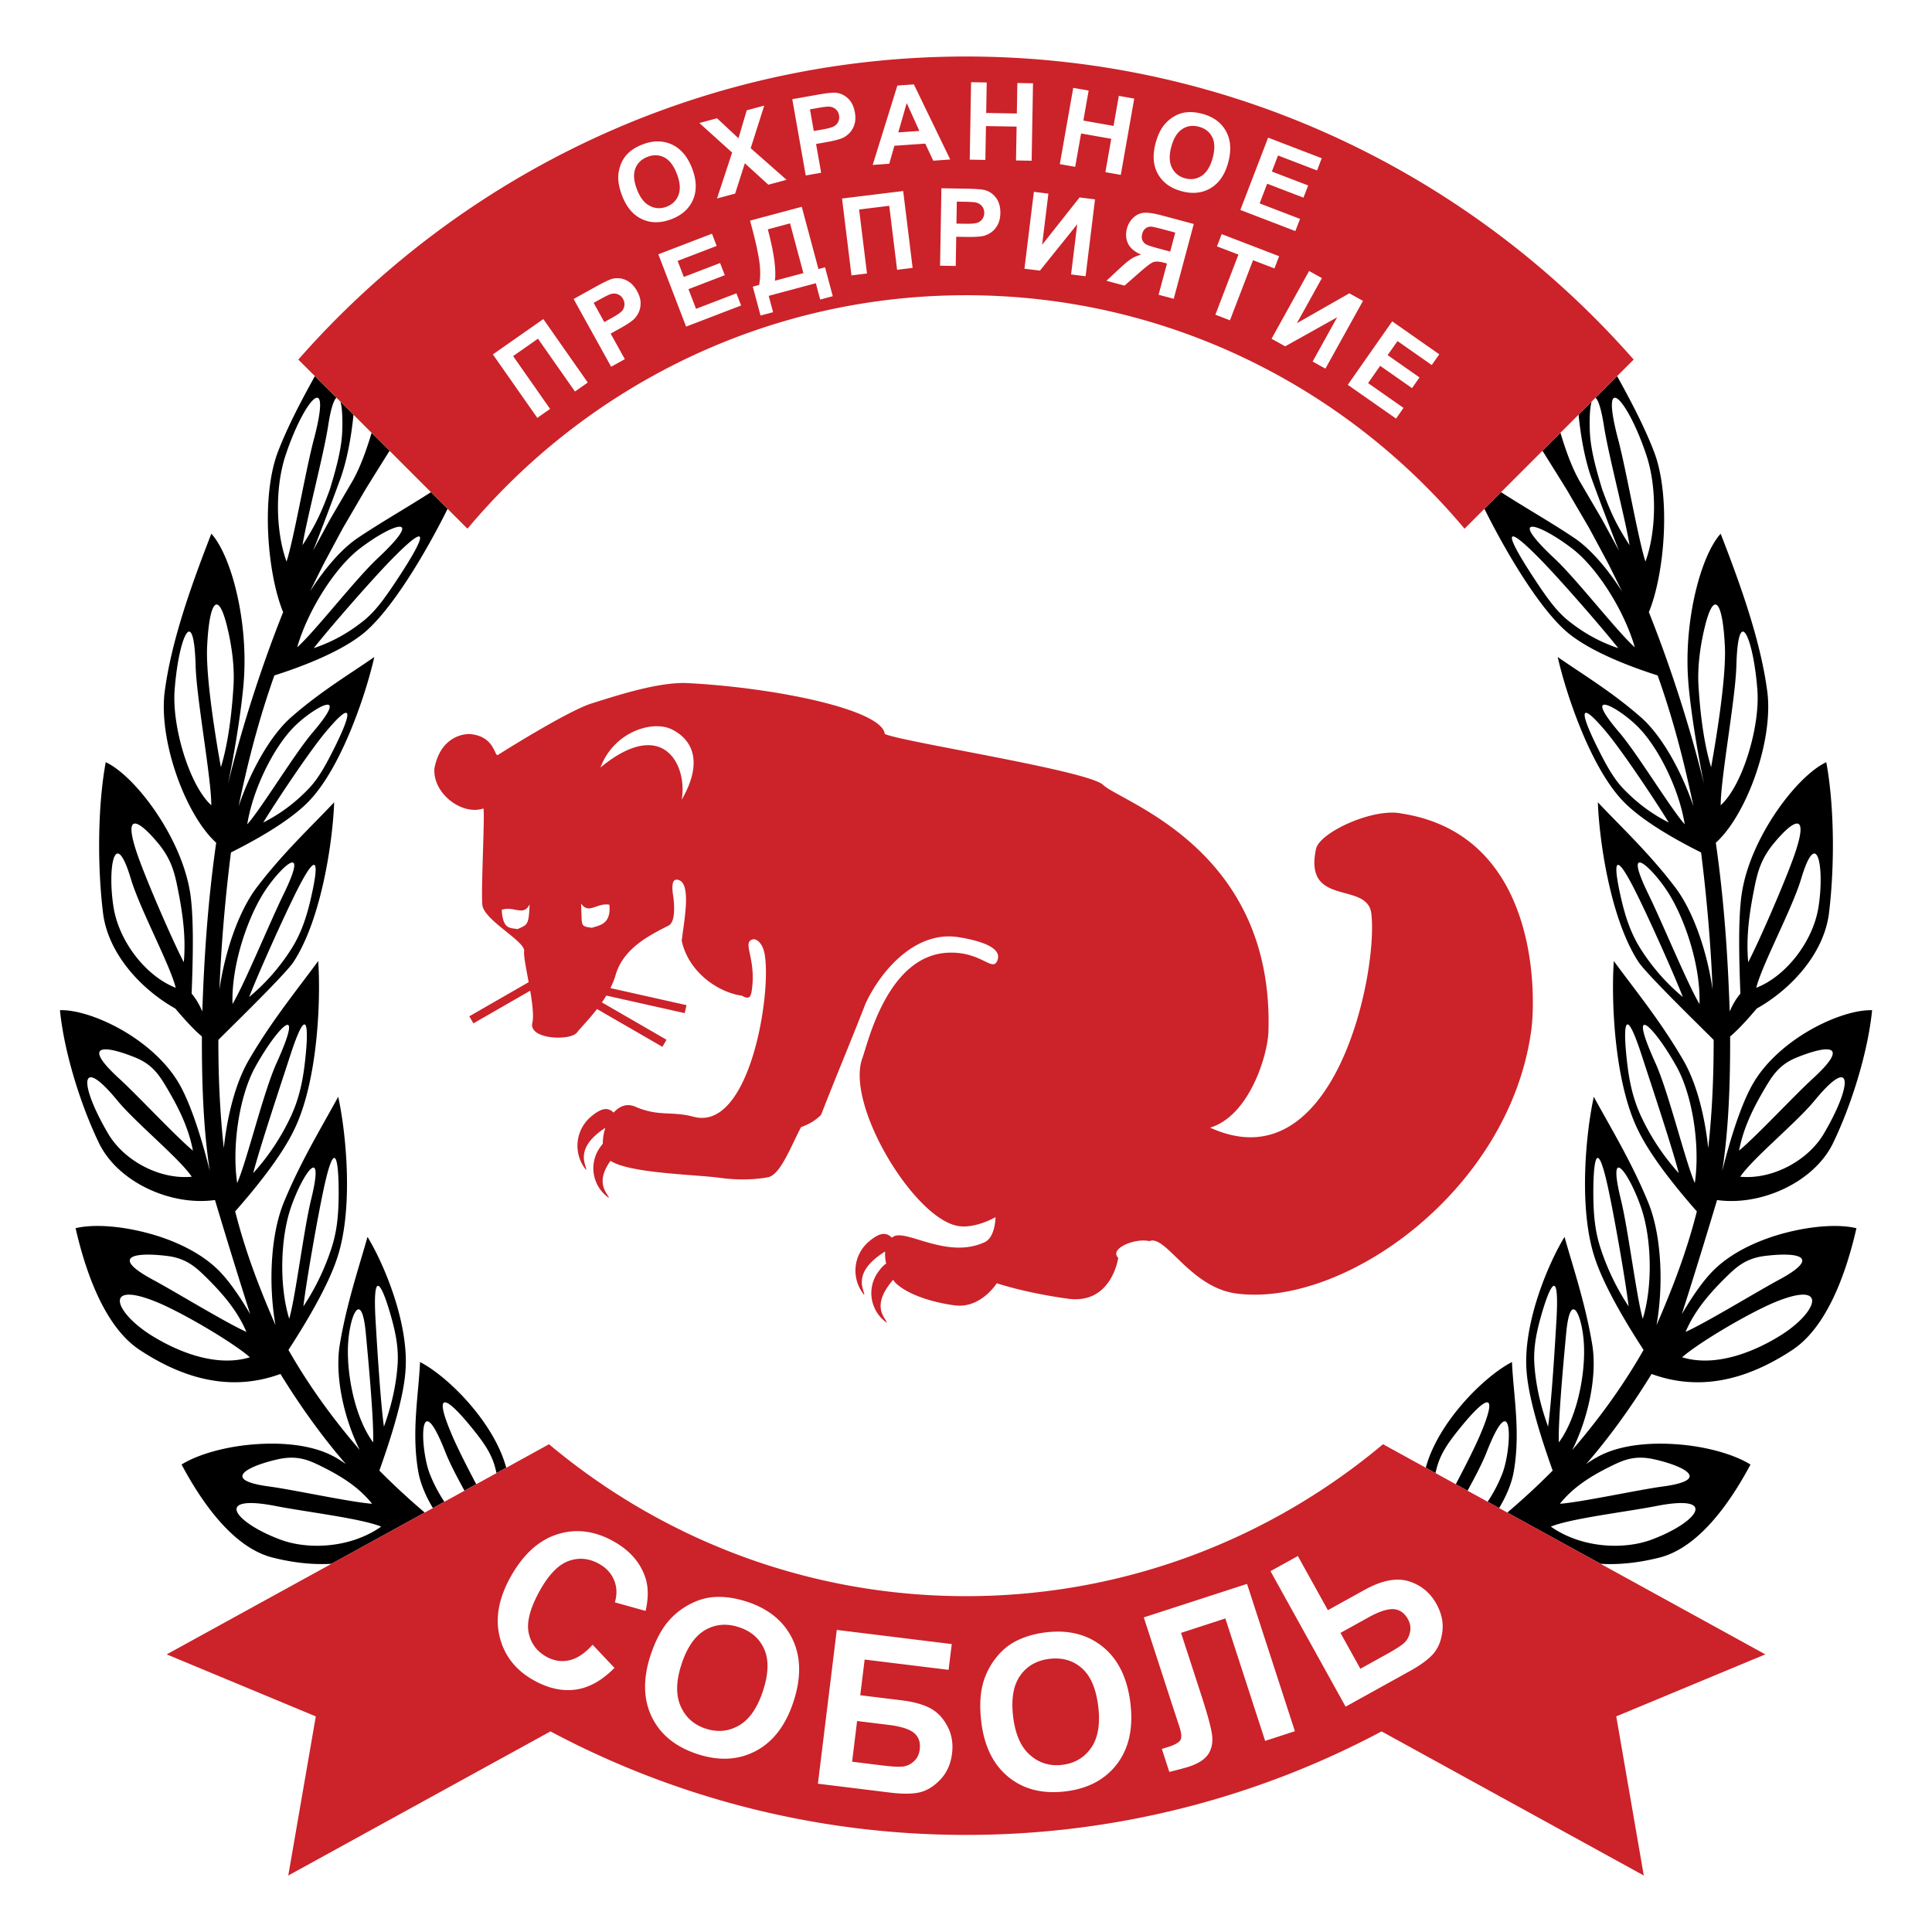
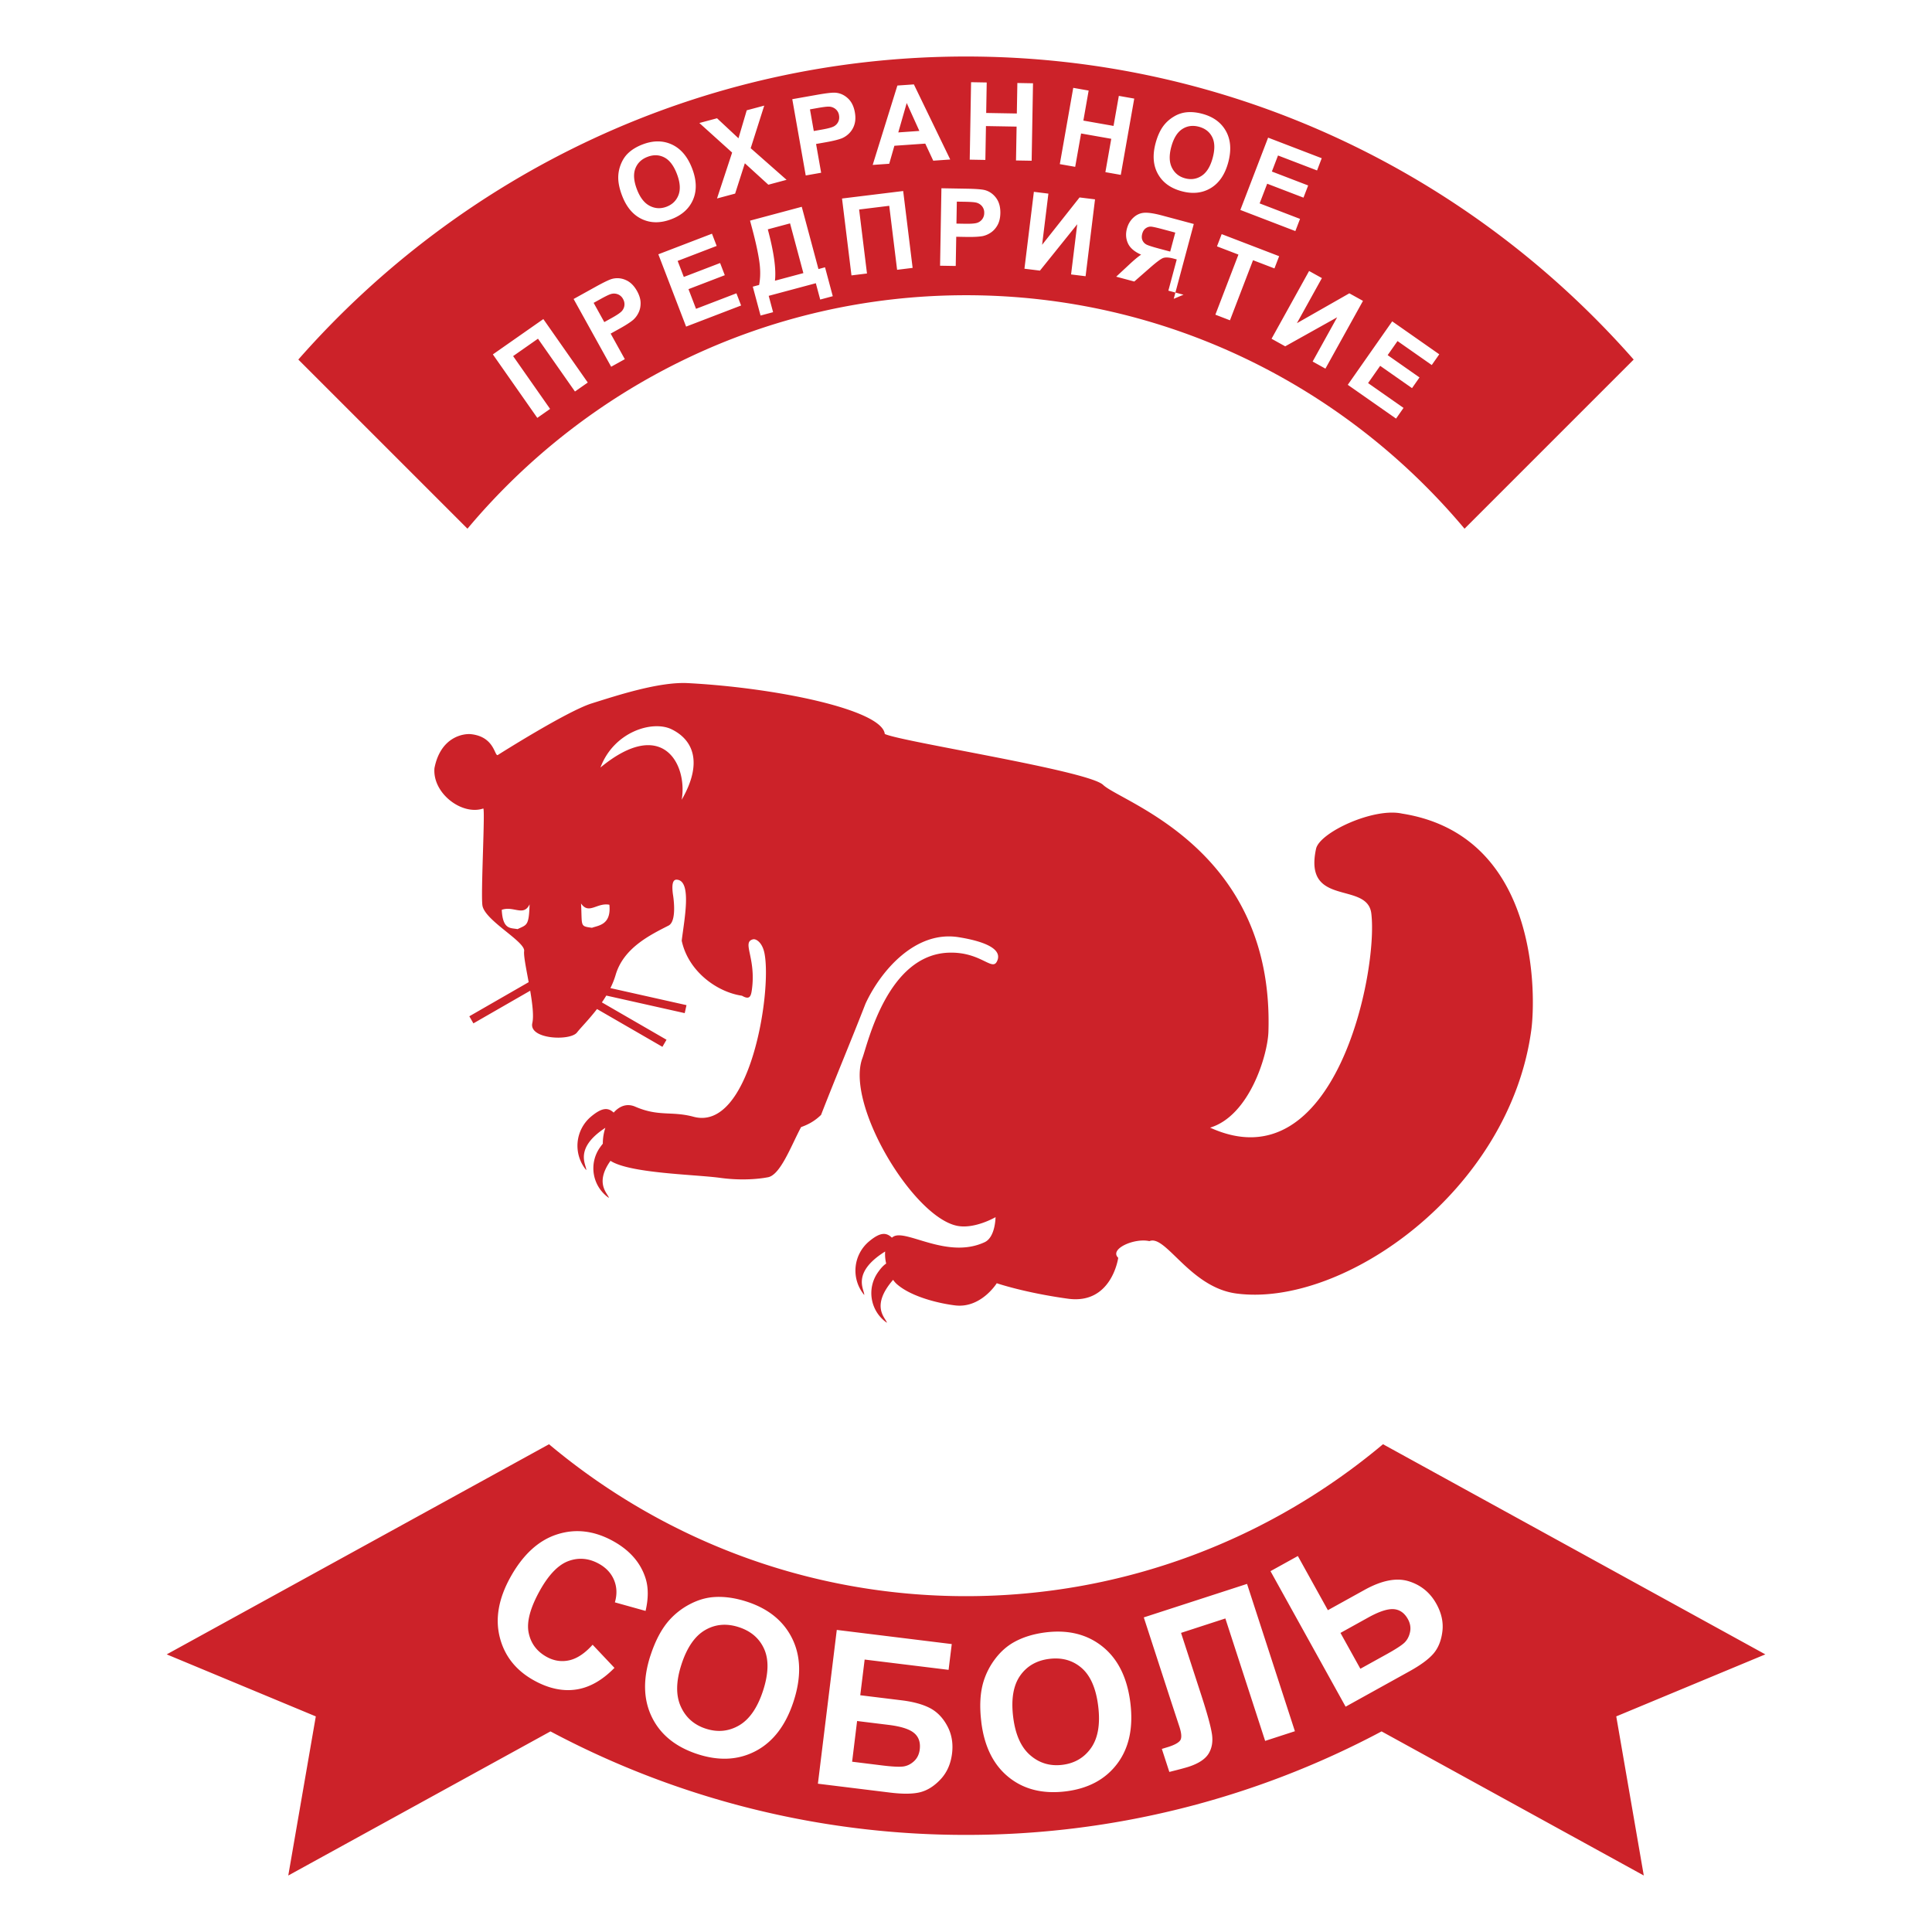
<svg xmlns="http://www.w3.org/2000/svg" width="2500" height="2500" viewBox="0 0 192.756 192.756">
  <g fill-rule="evenodd" clip-rule="evenodd">
    <path fill="#fff" d="M0 0h192.756v192.756H0V0z" />
-     <path d="M49.54 146.969l.968-.531c-1.219-4.527-5.796-9.1-8.601-10.549-.149 3.369-.879 7.035-.16 11.023.217 1.148.729 2.361 1.445 3.547l1.143-.629a14.856 14.856 0 0 1-1.469-2.816c-.974-2.545-1.135-9.037 1.577-2.119.426 1.088 1.143 2.453 1.9 3.832l1.173-.645c-.957-1.807-1.896-3.678-2.38-4.807-1.899-4.412-.856-4.254 1.913-.854 1.231 1.514 1.966 2.576 2.349 3.975.049.192.097.383.142.573zM33.577 39.685l-2.16-2.16c-1.369 2.471-2.779 5.144-3.738 7.685-1.635 4.474-.99 12.069.57 15.866-2.179 5.431-4.219 11.833-5.502 17.146.991-4.813 1.496-8.934 1.582-10.391.426-5.887-1.236-12.363-3.244-14.586-2.019 5.196-4.032 10.818-4.671 15.91-.554 4.901 2.125 12.187 5.156 14.925-.815 5.681-1.199 11.229-1.385 16.837-.261-.619-.612-1.252-1.065-1.781.117-3.179.277-7.992-.229-10.509-1.034-5.431-5.497-11.259-8.341-12.584-.793 4.283-.857 10.273-.266 15.086.522 4.062 3.824 7.594 7.206 9.493.853 1.016 1.907 2.178 2.653 2.783-.01 4.473.127 9.139.788 13.422-.729-2.943-1.859-6.668-3.1-8.771-1.257-2.148-3.415-4.004-5.656-5.285-2.237-1.277-4.581-2.029-6.194-1.986.399 4.062 1.997 9.332 3.909 13.291 1.923 3.914 7.212 6.27 11.559 5.65a655.853 655.853 0 0 0 3.516 11.393c-.996-1.707-2.104-3.326-3.153-4.371-1.758-1.766-4.448-3.033-7.138-3.738-2.689-.707-5.385-.898-7.132-.471.996 4.355 2.892 9.846 6.413 12.156 2.392 1.574 4.751 2.592 7.084 3.002 2.338.414 4.645.221 6.941-.617 1.986 3.223 4.154 6.254 6.529 8.992-.5-.354-.996-.662-1.454-.883-2.125-1.061-5.049-1.311-7.851-1.074-2.802.234-5.481 1-7.089 2.002 2.002 3.752 5.14 8.301 9.103 9.287 2.049.516 4 .725 5.854.617l9.305-5.113a70.912 70.912 0 0 1-4.527-4.188c.847-2.385 2.338-6.756 2.588-9.744.458-4.871-2.199-11.01-3.771-13.57-.857 3.047-2.115 6.742-2.786 10.863-.469 3.119.431 7.227 2.008 10.391-2.611-3.033-5.013-6.301-7.111-9.979 1.428-2.193 3.877-6.152 4.862-9.17 1.678-5.033.853-12.703.102-16.088-1.593 2.943-3.733 6.418-5.438 10.568-1.311 3.223-1.534 8.154-.82 12.217-1.609-3.725-2.972-7.227-4.021-11.348 1.79-2.031 4.548-5.357 5.875-8.125 2.402-4.887 2.674-13.113 2.408-16.853-2.008 2.753-4.635 5.931-6.946 9.921-1.278 2.207-2.125 5.459-2.471 8.742-.394-3.576-.543-7.094-.543-10.789-.005-.043 6.637-6.461 7.5-7.786 2.838-4.342 3.931-12.26 4.053-15.925-2.21 2.355-5.086 5.019-7.734 8.507-1.795 2.385-3.158 6.358-3.712 10.17.181-4.519.575-9.111 1.15-13.673 1.939-.971 5.689-2.958 7.756-5.092 3.292-3.4 5.747-10.833 6.546-14.409-2.375 1.664-5.385 3.444-8.356 6.064-2.03 1.811-3.979 5.284-5.183 8.831.932-4.474 2.019-8.684 3.568-13.055 2.04-.648 6.349-2.149 8.863-4.18 2.791-2.257 6.226-8.019 8.422-12.446l-1.658-1.659c-2.423 1.558-5.168 3.117-7.393 4.627-1.571 1.089-3.223 3.002-4.671 5.269.442-.897.89-1.81 1.348-2.723.645-1.207 1.29-2.414 1.944-3.621.724-1.236 1.454-2.487 2.184-3.738.788-1.28 1.592-2.561 2.391-3.841a.766.766 0 0 1 .082-.087l-1.807-1.807c-.507 1.648-1.045 3.243-1.865 4.735-.751 1.281-1.491 2.546-2.231 3.812a362.663 362.663 0 0 0-1.742 3.209c.99-2.502 1.971-5.123 2.604-6.859.733-1.924 1.183-4.305 1.425-6.706l-1.304-1.304c.155.529.233 1.548.178 2.977-.077 1.972-.767 4.224-1.23 5.77-.868 2.384-1.465 3.621-2.732 5.578.399-2.546 2.109-9.01 2.552-11.877.266-1.758.579-2.659.843-2.832zm-6.702 108.626c2.413.322 7.995 1.545 10.248 1.721-1.332-1.678-3.111-2.768-5.002-3.709-1.304-.646-2.444-1.172-4.436-.721-2.875.652-5.779 2.044-.81 2.709zm11.153 4.001c-1.922-.809-7.702-1.5-10.466-2.045-6.322-1.25-4.245 1.602.41 3.34 2.755 1.03 6.972.87 10.056-1.295zm-.559-20.605c.149 2.578.506 8.346.836 10.627.666-1.84 1.161-3.768 1.343-5.916.133-1.486-.039-2.91-.548-4.77-.972-3.541-1.945-5.355-1.631.059zm-.24 12.203c.085-2.15-.472-8.123-.735-10.922-.428-4.547-1.682-1.635-1.779 1.398-.094 3.003.746 7.124 2.514 9.524zm-21.955-16.221c2.193 1.18 7.212 4.254 9.31 5.195-.895-2.104-2.333-3.768-3.909-5.342-1.092-1.074-2.034-1.996-4.016-2.238-3.456-.419-5.598.122-1.385 2.385zm9.657 7.727c-1.646-1.457-6.83-4.529-9.46-5.576-5.205-2.074-4.018 1.107-.378 3.385 2.523 1.578 6.424 3.236 9.838 2.191zm7.35-16.734c-.602 2.809-1.715 9.127-2.013 11.658a23.765 23.765 0 0 0 2.785-5.756c.512-1.531.721-3.121.735-5.312.023-3.167-.292-6.258-1.507-.59zm-3.424 12.892c.639-2.236 1.446-8.895 2.188-11.92 1.373-5.6-.775-2.758-2.008.779-1.079 3.1-1.187 7.905-.18 11.141zm-16.959-23.959c1.798 1.643 5.656 5.783 7.35 7.182-.437-2.297-1.428-4.268-2.557-6.182-.772-1.311-1.46-2.398-3.158-3.092-3.245-1.322-5.408-1.357-1.635 2.092zm7.233 9.787c-1.215-1.811-5.625-5.412-7.415-7.596-3.797-4.631-3.875-1.719-.926 3.297 1.584 2.696 5.139 4.608 8.341 4.299zm13.39-44.404c-1.693 2.017-5.007 7.021-6.259 9.066 1.519-.766 2.999-1.796 4.458-3.297 1.007-1.03 1.754-2.357 2.701-4.268 1.829-3.696 1.705-4.606-.9-1.501zm-7.852 9.242c1.406-1.56 4.701-7.024 6.521-9.154 3.922-4.595.124-2.544-1.833-.589-2.065 2.063-4.128 6.24-4.688 9.743zm3.921-26.212c.756-2.37 1.902-9.095 2.722-12.187 1.892-7.137-.943-4.069-2.818 1.575-1.102 3.319-.953 7.772.096 10.612zm10.402-.133c-1.973 2.021-6.115 6.77-7.691 8.772 1.667-.559 3.318-1.398 5.017-2.767 1.177-.956 2.117-2.274 3.372-4.18 2.99-4.54 3.162-5.779-.698-1.825zm-9.342 8.684c1.662-1.442 5.822-6.808 7.984-8.831 4.948-4.628 1.572-3.569-1.779-.985-2.412 1.86-5.124 6.078-6.205 9.816zm-8.985-.059c-.148 3.119.916 9.508 1.374 12.024.751-2.458 1.098-5.504 1.257-8.109.112-1.796-.135-3.868-.639-5.932-.87-3.557-1.768-2.709-1.992 2.017zm.415 15.822c.026-2.561-1.472-10.641-1.561-13.894-.177-6.504-1.73-2.667-2.099 2.443-.26 3.618 1.466 9.449 3.66 11.451zm-7.265 5.21c.94 2.625 3.403 8.3 4.522 10.45.229-2.487-.112-4.901-.597-7.315-.32-1.663-.682-2.998-1.933-4.519-2.056-2.496-3.667-3.291-1.992 1.384zm3.718 12.997c-.586-2.341-3.57-7.839-4.479-10.877-1.62-5.41-2.356-.983-1.715 2.899.566 3.432 3.28 6.859 6.194 7.978zm12.16-9.833c-1.309 2.573-3.91 8.374-4.836 10.758a20.505 20.505 0 0 0 4.096-4.621c.869-1.325 1.498-2.817 2.008-4.989.932-3.965.709-5.035-1.268-1.148zM23.2 100.168c1.177-1.959 3.729-8.161 5.087-10.937 2.787-5.702-.561-2.492-2.093.03-1.69 2.777-3.127 7.344-2.994 10.907zm5.763 5.121c-.927 2.85-3.036 9.168-3.702 11.76a22.86 22.86 0 0 0 3.627-5.387c.735-1.502 1.225-3.121 1.502-5.416.48-3.961.282-6.217-1.427-.957zm-5.299 12.746c.964-2.193 2.614-9.074 3.931-11.98 2.923-6.453.074-3.58-2.12.383-1.62 2.923-2.35 7.976-1.811 11.597zM149.76 49.106l-1.658 1.659c2.195 4.427 5.631 10.188 8.42 12.445 2.516 2.031 6.824 3.532 8.863 4.18 1.551 4.371 2.637 8.581 3.57 13.055-1.205-3.547-3.154-7.021-5.184-8.831-2.971-2.62-5.98-4.4-8.357-6.064.801 3.577 3.256 11.009 6.547 14.409 2.066 2.134 5.816 4.122 7.756 5.092.574 4.562.969 9.155 1.15 13.673-.555-3.812-1.918-7.786-3.713-10.17-2.648-3.488-5.523-6.152-7.734-8.507.123 3.665 1.215 11.583 4.053 15.925.863 1.325 7.506 7.743 7.5 7.786 0 3.695-.148 7.213-.543 10.789-.346-3.283-1.193-6.535-2.471-8.742-2.312-3.99-4.938-7.168-6.947-9.921-.266 3.739.006 11.966 2.408 16.853 1.326 2.768 4.086 6.094 5.875 8.125-1.049 4.121-2.412 7.623-4.021 11.348.715-4.062.49-8.994-.82-12.217-1.703-4.15-3.846-7.625-5.438-10.568-.752 3.385-1.576 11.055.102 16.088.984 3.018 3.434 6.977 4.861 9.17-2.098 3.678-4.5 6.945-7.109 9.979 1.576-3.164 2.477-7.271 2.008-10.391-.672-4.121-1.928-7.816-2.785-10.863-1.572 2.561-4.23 8.699-3.771 13.57.25 2.988 1.742 7.359 2.588 9.744a71.38 71.38 0 0 1-4.523 4.186l9.309 5.115c1.852.105 3.799-.102 5.846-.617 3.963-.986 7.102-5.535 9.104-9.287-1.607-1.002-4.287-1.768-7.09-2.002-2.801-.236-5.725.014-7.85 1.074a10.56 10.56 0 0 0-1.455.883c2.375-2.738 4.543-5.77 6.529-8.992 2.297.838 4.604 1.031 6.941.617 2.334-.41 4.693-1.428 7.084-3.002 3.521-2.311 5.418-7.801 6.412-12.156-1.746-.428-4.441-.236-7.131.471-2.689.705-5.379 1.973-7.137 3.738-1.051 1.045-2.158 2.664-3.154 4.371a664.643 664.643 0 0 0 3.516-11.393c4.346.619 9.635-1.736 11.559-5.65 1.912-3.959 3.51-9.229 3.91-13.291-1.615-.043-3.959.709-6.195 1.986-2.242 1.281-4.4 3.137-5.656 5.285-1.242 2.104-2.371 5.828-3.1 8.771.66-4.283.799-8.949.787-13.422.746-.605 1.801-1.768 2.652-2.783 3.383-1.898 6.686-5.431 7.207-9.493.592-4.813.527-10.804-.266-15.086-2.846 1.325-7.309 7.153-8.342 12.584-.506 2.517-.346 7.33-.229 10.509-.453.529-.805 1.162-1.066 1.781-.186-5.608-.568-11.157-1.385-16.837 3.031-2.738 5.711-10.023 5.156-14.925-.639-5.092-2.652-10.714-4.672-15.91-2.008 2.223-3.668 8.699-3.242 14.586.084 1.457.59 5.578 1.582 10.391-1.285-5.313-3.324-11.715-5.504-17.146 1.561-3.797 2.205-11.392.57-15.866-.957-2.541-2.369-5.212-3.736-7.683l-2.16 2.159c.264.176.576 1.077.848 2.83.443 2.867 2.152 9.332 2.551 11.877-1.268-1.957-1.863-3.193-2.732-5.578-.463-1.546-1.152-3.798-1.23-5.77-.055-1.425.023-2.443.178-2.973l-1.303 1.303c.242 2.399.691 4.78 1.424 6.703a295.592 295.592 0 0 0 2.605 6.859c-.57-1.061-1.15-2.135-1.742-3.209-.74-1.266-1.48-2.531-2.232-3.812-.818-1.491-1.357-3.085-1.863-4.733l-1.807 1.806a.537.537 0 0 1 .08.086c.799 1.281 1.604 2.561 2.391 3.841.73 1.251 1.461 2.502 2.186 3.738a675.037 675.037 0 0 1 1.943 3.621c.459.913.906 1.825 1.348 2.723-1.449-2.267-3.1-4.18-4.672-5.269-2.226-1.509-4.97-3.068-7.394-4.625zm-1.336 100.722l1.143.629c.715-1.186 1.227-2.396 1.443-3.545.719-3.988-.01-7.654-.16-11.023-2.805 1.449-7.381 6.018-8.6 10.547l.967.531c.045-.189.094-.379.145-.57.383-1.398 1.117-2.461 2.348-3.975 2.77-3.4 3.812-3.559 1.914.854-.486 1.129-1.424 2.998-2.381 4.805l1.174.645c.756-1.379 1.473-2.742 1.898-3.83 2.713-6.918 2.551-.426 1.576 2.119a14.679 14.679 0 0 1-1.467 2.813zm17.457-1.517c-2.412.322-7.994 1.545-10.248 1.721 1.332-1.678 3.111-2.768 5.002-3.709 1.305-.646 2.443-1.172 4.436-.721 2.876.652 5.779 2.044.81 2.709zm-11.152 4.001c1.922-.809 7.701-1.5 10.465-2.045 6.322-1.25 4.246 1.602-.41 3.34-2.755 1.03-6.972.87-10.055-1.295zm.558-20.605c-.148 2.578-.506 8.346-.836 10.627-.666-1.84-1.162-3.768-1.344-5.916-.133-1.486.041-2.91.549-4.77.973-3.541 1.946-5.355 1.631.059zm.24 12.203c-.086-2.15.471-8.123.734-10.922.428-4.547 1.682-1.635 1.779 1.398.095 3.003-.745 7.124-2.513 9.524zm21.955-16.221c-2.193 1.18-7.213 4.254-9.311 5.195.895-2.104 2.332-3.768 3.908-5.342 1.094-1.074 2.035-1.996 4.018-2.238 3.456-.419 5.598.122 1.385 2.385zm-9.658 7.727c1.646-1.457 6.83-4.529 9.461-5.576 5.205-2.074 4.018 1.107.377 3.385-2.521 1.578-6.422 3.236-9.838 2.191zm-7.349-16.734c.602 2.809 1.715 9.127 2.014 11.658a23.729 23.729 0 0 1-2.785-5.756c-.512-1.531-.721-3.121-.736-5.312-.023-3.167.294-6.258 1.507-.59zm3.423 12.892c-.639-2.236-1.445-8.895-2.188-11.92-1.373-5.6.775-2.758 2.008.779 1.079 3.1 1.188 7.905.18 11.141zm16.961-23.959c-1.799 1.643-5.656 5.783-7.352 7.182.438-2.297 1.428-4.268 2.557-6.182.773-1.311 1.461-2.398 3.158-3.092 3.247-1.322 5.409-1.357 1.637 2.092zm-7.234 9.787c1.215-1.811 5.625-5.412 7.416-7.596 3.797-4.631 3.873-1.719.926 3.297-1.584 2.696-5.141 4.608-8.342 4.299zm-13.391-44.404c1.693 2.017 5.008 7.021 6.26 9.066-1.518-.766-3-1.796-4.459-3.297-1.006-1.03-1.754-2.357-2.699-4.268-1.83-3.696-1.707-4.606.898-1.501zm7.852 9.242c-1.406-1.56-4.701-7.024-6.52-9.154-3.922-4.595-.125-2.544 1.832-.589 2.065 2.063 4.129 6.24 4.688 9.743zm-3.92-26.212c-.756-2.37-1.902-9.095-2.723-12.187-1.891-7.137.943-4.069 2.818 1.575 1.104 3.319.954 7.772-.095 10.612zm-10.402-.133c1.973 2.021 6.115 6.77 7.691 8.772-1.668-.559-3.318-1.398-5.018-2.767-1.178-.956-2.117-2.274-3.371-4.18-2.99-4.54-3.162-5.779.698-1.825zm9.341 8.684c-1.662-1.442-5.82-6.808-7.984-8.831-4.947-4.628-1.57-3.569 1.779-.985 2.414 1.86 5.125 6.078 6.205 9.816zm8.987-.059c.148 3.119-.916 9.508-1.375 12.024-.75-2.458-1.098-5.504-1.256-8.109-.113-1.796.135-3.868.639-5.932.869-3.557 1.767-2.709 1.992 2.017zm-.416 15.822c-.025-2.561 1.473-10.641 1.561-13.894.178-6.504 1.732-2.667 2.1 2.443.259 3.618-1.466 9.449-3.661 11.451zm7.265 5.21c-.941 2.625-3.404 8.3-4.521 10.45-.23-2.487.111-4.901.596-7.315.32-1.663.682-2.998 1.934-4.519 2.054-2.496 3.665-3.291 1.991 1.384zm-3.718 12.997c.586-2.341 3.57-7.839 4.48-10.877 1.619-5.41 2.355-.983 1.715 2.899-.566 3.432-3.281 6.859-6.195 7.978zm-12.161-9.833c1.311 2.573 3.91 8.374 4.838 10.758a20.432 20.432 0 0 1-4.096-4.621c-.869-1.325-1.498-2.817-2.01-4.989-.931-3.965-.708-5.035 1.268-1.148zm6.495 11.452c-1.178-1.959-3.73-8.161-5.088-10.937-2.785-5.702.561-2.492 2.094.03 1.689 2.777 3.126 7.344 2.994 10.907zm-5.764 5.121c.928 2.85 3.037 9.168 3.701 11.76a22.89 22.89 0 0 1-3.627-5.387c-.734-1.502-1.225-3.121-1.502-5.416-.478-3.961-.281-6.217 1.428-.957zm5.299 12.746c-.963-2.193-2.613-9.074-3.93-11.98-2.924-6.453-.074-3.58 2.121.383 1.617 2.923 2.348 7.976 1.809 11.597z" />
-     <path d="M52.898 98.844l-5.666 3.258-.407-.707 5.92-3.404c-.253-1.381-.514-2.646-.451-3.099.131-.958-3.941-3.059-4.163-4.561-.179-1.211.305-9.898.073-9.663-2.122.711-5.078-1.53-4.857-4.036.619-3.148 2.93-3.465 3.66-3.382 2.442.275 2.321 2.385 2.698 2.053 0 0 6.86-4.351 9.332-5.125 2.473-.775 6.711-2.176 9.601-2.023 8.889.469 19.367 2.667 19.637 5.074 1.7.792 20.292 3.65 21.784 5.079 1.844 1.765 17.066 6.396 16.492 24.627-.074 2.332-1.893 8.383-5.818 9.57 12.496 5.705 16.793-15.6 16.082-21.375-.402-3.248-6.785-.57-5.512-6.447.352-1.625 5.736-4.134 8.576-3.511 13.781 2.177 13.334 18.347 12.902 21.566-2.152 16.051-18.723 27.736-29.428 26.316-4.637-.613-7.053-5.918-8.678-5.225-1.484-.344-4.043.779-3.109 1.662 0 0-.641 4.684-5.012 4.082-4.367-.602-7.107-1.545-7.107-1.545s-1.574 2.531-4.163 2.211c-1.641-.201-4.392-.865-5.818-2.133a2.357 2.357 0 0 1-.36-.418c-2.333 2.697-.686 3.85-.62 4.285a3.593 3.593 0 0 1-.926-4.986c.316-.459.593-.754.854-.92a4.008 4.008 0 0 1-.103-1.199.307.307 0 0 0-.038.018c-3.396 2.141-1.991 3.842-2.049 4.312a3.801 3.801 0 0 1 .482-5.342c1.121-.936 1.715-.912 2.277-.375.046-.037.098-.072.151-.104 1.281-.77 5.382 2.289 9.105.557 1.076-.5 1.086-2.498 1.086-2.498s-2.047 1.193-3.783.873c-4.405-.814-11.209-12.119-9.501-16.738.545-1.473 2.495-10.316 8.617-10.522 3.149-.106 4.299 1.834 4.792.901.848-1.603-2.542-2.243-3.808-2.446-4.356-.698-7.807 3.422-9.291 6.635-1.438 3.703-2.996 7.391-4.434 11.096-.702.68-1.351.98-1.992 1.217-.998 1.861-2.091 4.871-3.368 5.012 0 0-1.973.426-4.703.051-2.477-.342-8.989-.438-10.944-1.699-1.632 2.283-.219 3.299-.158 3.701a3.594 3.594 0 0 1-.926-4.986 6.23 6.23 0 0 1 .318-.424 4.942 4.942 0 0 1 .253-1.586c-3.212 2.098-1.849 3.756-1.907 4.221a3.801 3.801 0 0 1 .482-5.342c1.107-.924 1.7-.912 2.255-.396.562-.637 1.308-.957 2.154-.59 2.363 1.021 3.602.412 5.817 1.006 5.619 1.506 7.835-12.422 7.076-16.301-.214-1.096-.846-1.476-1.144-1.402-1.152.287.328 1.812-.114 5.025-.093.684-.233 1.039-.99.602-2.484-.359-5.359-2.426-6.011-5.492.252-2.1 1.042-5.992-.489-6.086-.455-.028-.497.609-.391 1.442 0 0 .473 2.675-.435 3.138-1.871.953-4.491 2.24-5.277 4.918a8.037 8.037 0 0 1-.523 1.318l7.592 1.701-.178.797-7.823-1.752c-.141.234-.289.461-.441.68l6.448 3.727-.409.707-6.525-3.77c-.815 1.057-1.637 1.873-1.992 2.334-.678.881-4.826.691-4.463-.932.161-.699.005-1.953-.211-3.23zm7.9-8.578c.204 2.01-1.086 2.06-1.738 2.299-1.235-.17-.963-.13-1.089-2.425.781 1.147 1.586-.112 2.827.126zm-10.737.505c.096 2.018.896 1.789 1.576 1.929.915-.449 1.134-.283 1.2-2.474-.602 1.251-1.585.127-2.776.545zm9.846-14.196c1.346-3.587 5.21-4.746 7.111-3.808 2.184 1.076 3.104 3.374.995 7.026.601-3.473-1.866-8.355-8.106-3.218zM146.117 52.749l16.875-16.875C146.713 17.358 122.871 5.638 96.378 5.638c-26.494 0-50.341 11.72-66.614 30.235l16.875 16.875c11.916-14.223 29.804-23.293 49.739-23.293 19.936-.001 37.819 9.07 49.739 23.294zm-96.944-17.39l5.036-3.525 4.433 6.331-1.279.896-3.689-5.269-2.48 1.736 3.689 5.269-1.277.895-4.433-6.333zm11.803 1.231l-3.747-6.759 2.189-1.214c.83-.46 1.391-.728 1.679-.8a2.029 2.029 0 0 1 1.34.124c.45.195.824.562 1.121 1.098.23.415.349.808.355 1.173.006.366-.063.695-.206.984a2.291 2.291 0 0 1-.53.714c-.29.244-.745.538-1.362.88l-.89.494 1.414 2.55-1.363.756zm-1.748-6.374l1.063 1.919.747-.414c.538-.298.878-.534 1.021-.704.142-.169.223-.361.241-.568a1.031 1.031 0 0 0-.136-.611.997.997 0 0 0-.554-.488 1.064 1.064 0 0 0-.715.005c-.18.059-.517.224-1.009.498l-.658.363zm9.225 2.37l-2.77-7.215 5.351-2.054.468 1.22-3.893 1.495.615 1.6 3.621-1.39.467 1.216-3.622 1.391.753 1.963 4.03-1.548.467 1.216-5.487 2.106zm6.38-10.573l5.159-1.381 1.665 6.212.657-.176.772 2.883-1.253.336-.437-1.63-4.701 1.259.437 1.631-1.251.335-.774-2.882.631-.169c.138-.721.143-1.518.015-2.386-.128-.869-.364-1.951-.709-3.24l-.211-.792zm1.771.869c.608 2.268.847 3.978.713 5.125l2.836-.759-1.329-4.961-2.22.595zm7.405-3.076l6.102-.748.942 7.67-1.549.19-.784-6.384-3.005.369.784 6.384-1.548.19-.942-7.671zm9.782 6.704l.135-7.727 2.503.043c.949.016 1.568.066 1.855.147.439.124.807.383 1.1.776.291.394.432.898.422 1.512-.008.474-.104.874-.279 1.193-.178.32-.402.57-.67.749a2.279 2.279 0 0 1-.816.353c-.373.067-.914.095-1.62.083l-1.017-.018-.05 2.915-1.563-.026zm1.672-6.393l-.038 2.192.854.015c.615.011 1.028-.024 1.235-.1a1.014 1.014 0 0 0 .682-.969.99.99 0 0 0-.236-.699 1.066 1.066 0 0 0-.621-.354c-.184-.038-.559-.063-1.122-.073l-.754-.012zm7.687-.979l1.449.18-.627 5.106 3.736-4.725 1.543.19-.941 7.67-1.449-.178.615-5.008-3.72 4.627-1.547-.19.941-7.672zm13.954 10.674l2-7.465-3.174-.85c-.746-.2-1.324-.29-1.73-.271-.408.02-.775.175-1.096.464-.324.29-.547.663-.67 1.118-.141.523-.105 1.015.102 1.471.209.458.648.835 1.316 1.13a3.418 3.418 0 0 0-.975.408c-.273.175-.672.503-1.186.984l-1.303 1.212 1.805.483 1.523-1.333c.662-.583 1.111-.919 1.344-1.008.234-.09.588-.073 1.064.055l.305.082-.836 3.116 1.511.404zm-.354-4.712l-1.115-.298c-.621-.167-1.031-.296-1.221-.387-.191-.091-.332-.233-.422-.422s-.1-.416-.029-.676c.068-.251.189-.437.367-.556.178-.12.365-.168.561-.145s.594.114 1.189.274l1.176.315-.506 1.895zm4.508 6.296l2.301-5.995-2.141-.822.469-1.22 5.734 2.202-.469 1.22-2.137-.82-2.301 5.996-1.456-.561zm9.351-4.359l1.277.709-2.494 4.5 5.232-2.981 1.361.754-3.748 6.76-1.275-.708 2.445-4.413-5.182 2.896-1.363-.756 3.747-6.761zm3.858 11.356l4.434-6.331 4.695 3.287-.75 1.071-3.416-2.392-.984 1.404 3.178 2.225-.746 1.067-3.178-2.225-1.207 1.722 3.537 2.476-.746 1.067-4.817-3.371zM62.068 19.525c-.282-.734-.411-1.395-.382-1.976.022-.43.121-.846.292-1.247s.4-.739.683-1.01c.376-.361.859-.656 1.447-.881 1.062-.408 2.041-.405 2.931.009.891.416 1.563 1.21 2.014 2.384.447 1.165.48 2.199.1 3.099-.381.9-1.101 1.556-2.16 1.962-1.073.412-2.053.413-2.938 0-.884-.409-1.548-1.191-1.987-2.34zm1.481-.626c.313.817.741 1.366 1.279 1.641.538.277 1.1.304 1.68.082s.978-.617 1.189-1.176c.21-.562.157-1.261-.164-2.097-.317-.826-.736-1.375-1.253-1.642-.519-.268-1.081-.287-1.68-.057-.601.231-1.006.622-1.215 1.175-.209.552-.154 1.246.164 2.076v-.002zm7.988.902l1.508-4.579-3.27-2.95 1.764-.473 2.138 1.997.825-2.792 1.746-.467-1.351 4.249 3.58 3.155-1.818.487-2.346-2.138-.969 3.026-1.807.485zm8.851-2.295l-1.342-7.611 2.465-.436c.935-.165 1.552-.234 1.849-.209.456.038.865.222 1.227.553s.596.799.703 1.404c.083.467.066.877-.047 1.225a2.099 2.099 0 0 1-.514.863 2.265 2.265 0 0 1-.734.502c-.353.137-.879.267-1.573.39l-1.002.177.506 2.871-1.538.271zm.423-6.595l.38 2.16.841-.148c.606-.107 1.004-.219 1.194-.333.19-.115.329-.27.414-.459.086-.189.11-.398.07-.623a.995.995 0 0 0-.365-.641 1.072 1.072 0 0 0-.678-.229c-.188-.003-.561.044-1.115.142l-.741.131zm13.994 5.002l-1.695.119-.795-1.704-3.082.215-.515 1.796-1.65.115 2.464-7.92 1.646-.114 3.627 7.493zm-3.08-2.85l-1.262-2.786-.841 2.934 2.103-.148zm5.025 2.865l.134-7.727 1.561.027-.053 3.042 3.057.053.053-3.042 1.561.028-.135 7.727-1.561-.027.059-3.378-3.057-.053-.059 3.378-1.56-.028zm8.988.447l1.34-7.611 1.537.271-.527 2.996 3.01.531.529-2.997 1.537.271-1.342 7.611-1.537-.271.586-3.328-3.01-.531-.588 3.328-1.535-.27zm9.553-2.082c.205-.76.488-1.37.854-1.824.271-.335.596-.614.969-.836a3.016 3.016 0 0 1 1.146-.416c.516-.071 1.08-.026 1.688.137 1.1.294 1.891.872 2.367 1.73.477.86.553 1.898.227 3.113-.322 1.204-.904 2.062-1.74 2.566-.838.505-1.807.61-2.9.317-1.111-.297-1.904-.873-2.377-1.726-.475-.852-.551-1.875-.234-3.062v.001zm1.566.364c-.227.846-.203 1.541.07 2.08.273.541.711.893 1.311 1.053.602.161 1.154.076 1.654-.253.5-.33.869-.928 1.1-1.792.23-.855.213-1.545-.049-2.065-.262-.522-.705-.868-1.326-1.034-.621-.166-1.18-.087-1.672.237-.494.324-.857.917-1.088 1.776v-.002zm6.893 6.29l2.77-7.215 5.35 2.054-.467 1.22-3.895-1.494-.613 1.601 3.621 1.39-.467 1.216-3.621-1.39-.754 1.963 4.031 1.547-.467 1.216-5.488-2.108zM176.127 165.057l-38.141-20.965-.002.002-.002-.002c-11.273 9.453-25.795 15.158-41.604 15.158-15.808 0-30.325-5.705-41.603-15.158l-.001.002-38.14 20.963 14.874 6.188-2.747 15.875 19.07-10.482 7.089-3.896a88.028 88.028 0 0 0 41.458 10.326 88.041 88.041 0 0 0 41.462-10.326l7.09 3.896L164 187.119l-2.746-15.875 14.873-6.187zm-117.001-.961l2.179 2.307c-1.222 1.25-2.507 1.973-3.845 2.164-1.34.195-2.739-.109-4.189-.914-1.793-.994-2.932-2.428-3.406-4.293-.477-1.867-.123-3.867 1.055-5.994 1.247-2.248 2.798-3.678 4.647-4.275 1.853-.6 3.727-.377 5.619.672 1.655.918 2.727 2.152 3.22 3.699.293.918.294 2.008.003 3.26l-3.062-.854c.23-.789.203-1.529-.078-2.213-.283-.689-.789-1.236-1.512-1.637-1.001-.555-2.019-.646-3.037-.273-1.021.373-1.981 1.367-2.875 2.977-.947 1.709-1.316 3.102-1.103 4.164.213 1.066.812 1.873 1.794 2.418.723.4 1.477.518 2.254.346.778-.171 1.56-.691 2.336-1.554zm5.771 1.082c.486-1.496 1.117-2.686 1.895-3.553a7.222 7.222 0 0 1 2.022-1.568c.77-.406 1.552-.646 2.332-.711 1.039-.086 2.163.062 3.359.451 2.166.703 3.682 1.939 4.544 3.703.861 1.768.906 3.848.129 6.24-.771 2.373-2.022 4.023-3.746 4.943-1.725.92-3.67 1.031-5.827.33-2.186-.711-3.71-1.943-4.566-3.695s-.904-3.801-.144-6.143l.002.003zm3.09.89c-.541 1.666-.568 3.057-.078 4.162.489 1.109 1.328 1.857 2.509 2.24 1.182.385 2.296.273 3.329-.33 1.034-.607 1.831-1.764 2.385-3.467.546-1.682.586-3.062.119-4.129-.47-1.07-1.319-1.807-2.542-2.203s-2.345-.299-3.366.297c-1.021.594-1.809 1.742-2.358 3.434l.002-.004zm15.499-3.451l11.471 1.412-.316 2.572-8.375-1.027-.438 3.561 4.147.508c1.142.141 2.076.396 2.795.766.719.373 1.3.969 1.738 1.787.443.818.601 1.736.478 2.748-.128 1.039-.508 1.895-1.133 2.568-.628.674-1.304 1.105-2.024 1.293-.72.186-1.715.201-2.985.047l-7.242-.891 1.884-15.344zm1.531 13.149l3.014.373c.959.119 1.646.152 2.046.109.4-.045.77-.219 1.1-.518.33-.299.526-.697.586-1.184.087-.711-.104-1.262-.569-1.646-.464-.387-1.31-.656-2.531-.807l-3.15-.387-.496 4.06zm12.889-3.967c-.191-1.561-.121-2.904.217-4.02a7.269 7.269 0 0 1 1.168-2.277c.525-.693 1.135-1.24 1.814-1.629.904-.518 1.986-.857 3.234-1.012 2.26-.277 4.156.203 5.684 1.438 1.527 1.236 2.447 3.104 2.754 5.6.305 2.477-.133 4.5-1.307 6.062s-2.889 2.486-5.141 2.764c-2.281.279-4.184-.193-5.699-1.42-1.518-1.227-2.428-3.062-2.727-5.506h.003zm3.178-.498c.213 1.738.775 3.01 1.688 3.805.912.799 1.988 1.123 3.221.971 1.234-.152 2.197-.723 2.879-1.707.68-.986.914-2.373.695-4.15-.215-1.756-.764-3.023-1.637-3.791-.879-.771-1.959-1.08-3.234-.924s-2.252.721-2.926 1.691-.902 2.344-.686 4.109v-.004zm13.033-9.934l10.301-3.342 4.775 14.699-2.969.965-3.969-12.215-4.422 1.438 2.041 6.279c.584 1.799.932 3.076 1.043 3.824.111.75-.002 1.4-.336 1.947-.338.547-1 .984-1.99 1.307-.346.111-.992.283-1.926.516l-.748-2.297.666-.203c.621-.201 1.014-.422 1.172-.656.158-.238.131-.688-.08-1.34l-.83-2.527-2.728-8.395zm12.641-4.613l2.729-1.51 2.996 5.404 3.654-2.023c1.717-.953 3.189-1.24 4.406-.865 1.215.375 2.141 1.129 2.764 2.254.512.922.711 1.838.602 2.738-.107.904-.4 1.641-.869 2.201-.473.562-1.275 1.158-2.406 1.785l-6.381 3.537-7.495-13.521zm8.967 9.738l2.656-1.471c.859-.477 1.432-.85 1.721-1.113.285-.268.477-.621.574-1.061s.027-.879-.211-1.309c-.344-.619-.822-.951-1.426-.994-.605-.041-1.449.236-2.523.832l-2.777 1.539 1.986 3.577z" fill="#cc2229" />
+     <path d="M52.898 98.844l-5.666 3.258-.407-.707 5.92-3.404c-.253-1.381-.514-2.646-.451-3.099.131-.958-3.941-3.059-4.163-4.561-.179-1.211.305-9.898.073-9.663-2.122.711-5.078-1.53-4.857-4.036.619-3.148 2.93-3.465 3.66-3.382 2.442.275 2.321 2.385 2.698 2.053 0 0 6.86-4.351 9.332-5.125 2.473-.775 6.711-2.176 9.601-2.023 8.889.469 19.367 2.667 19.637 5.074 1.7.792 20.292 3.65 21.784 5.079 1.844 1.765 17.066 6.396 16.492 24.627-.074 2.332-1.893 8.383-5.818 9.57 12.496 5.705 16.793-15.6 16.082-21.375-.402-3.248-6.785-.57-5.512-6.447.352-1.625 5.736-4.134 8.576-3.511 13.781 2.177 13.334 18.347 12.902 21.566-2.152 16.051-18.723 27.736-29.428 26.316-4.637-.613-7.053-5.918-8.678-5.225-1.484-.344-4.043.779-3.109 1.662 0 0-.641 4.684-5.012 4.082-4.367-.602-7.107-1.545-7.107-1.545s-1.574 2.531-4.163 2.211c-1.641-.201-4.392-.865-5.818-2.133a2.357 2.357 0 0 1-.36-.418c-2.333 2.697-.686 3.85-.62 4.285a3.593 3.593 0 0 1-.926-4.986c.316-.459.593-.754.854-.92a4.008 4.008 0 0 1-.103-1.199.307.307 0 0 0-.038.018c-3.396 2.141-1.991 3.842-2.049 4.312a3.801 3.801 0 0 1 .482-5.342c1.121-.936 1.715-.912 2.277-.375.046-.037.098-.072.151-.104 1.281-.77 5.382 2.289 9.105.557 1.076-.5 1.086-2.498 1.086-2.498s-2.047 1.193-3.783.873c-4.405-.814-11.209-12.119-9.501-16.738.545-1.473 2.495-10.316 8.617-10.522 3.149-.106 4.299 1.834 4.792.901.848-1.603-2.542-2.243-3.808-2.446-4.356-.698-7.807 3.422-9.291 6.635-1.438 3.703-2.996 7.391-4.434 11.096-.702.68-1.351.98-1.992 1.217-.998 1.861-2.091 4.871-3.368 5.012 0 0-1.973.426-4.703.051-2.477-.342-8.989-.438-10.944-1.699-1.632 2.283-.219 3.299-.158 3.701a3.594 3.594 0 0 1-.926-4.986 6.23 6.23 0 0 1 .318-.424 4.942 4.942 0 0 1 .253-1.586c-3.212 2.098-1.849 3.756-1.907 4.221a3.801 3.801 0 0 1 .482-5.342c1.107-.924 1.7-.912 2.255-.396.562-.637 1.308-.957 2.154-.59 2.363 1.021 3.602.412 5.817 1.006 5.619 1.506 7.835-12.422 7.076-16.301-.214-1.096-.846-1.476-1.144-1.402-1.152.287.328 1.812-.114 5.025-.093.684-.233 1.039-.99.602-2.484-.359-5.359-2.426-6.011-5.492.252-2.1 1.042-5.992-.489-6.086-.455-.028-.497.609-.391 1.442 0 0 .473 2.675-.435 3.138-1.871.953-4.491 2.24-5.277 4.918a8.037 8.037 0 0 1-.523 1.318l7.592 1.701-.178.797-7.823-1.752c-.141.234-.289.461-.441.68l6.448 3.727-.409.707-6.525-3.77c-.815 1.057-1.637 1.873-1.992 2.334-.678.881-4.826.691-4.463-.932.161-.699.005-1.953-.211-3.23zm7.9-8.578c.204 2.01-1.086 2.06-1.738 2.299-1.235-.17-.963-.13-1.089-2.425.781 1.147 1.586-.112 2.827.126zm-10.737.505c.096 2.018.896 1.789 1.576 1.929.915-.449 1.134-.283 1.2-2.474-.602 1.251-1.585.127-2.776.545zm9.846-14.196c1.346-3.587 5.21-4.746 7.111-3.808 2.184 1.076 3.104 3.374.995 7.026.601-3.473-1.866-8.355-8.106-3.218zM146.117 52.749l16.875-16.875C146.713 17.358 122.871 5.638 96.378 5.638c-26.494 0-50.341 11.72-66.614 30.235l16.875 16.875c11.916-14.223 29.804-23.293 49.739-23.293 19.936-.001 37.819 9.07 49.739 23.294zm-96.944-17.39l5.036-3.525 4.433 6.331-1.279.896-3.689-5.269-2.48 1.736 3.689 5.269-1.277.895-4.433-6.333zm11.803 1.231l-3.747-6.759 2.189-1.214c.83-.46 1.391-.728 1.679-.8a2.029 2.029 0 0 1 1.34.124c.45.195.824.562 1.121 1.098.23.415.349.808.355 1.173.006.366-.063.695-.206.984a2.291 2.291 0 0 1-.53.714c-.29.244-.745.538-1.362.88l-.89.494 1.414 2.55-1.363.756zm-1.748-6.374l1.063 1.919.747-.414c.538-.298.878-.534 1.021-.704.142-.169.223-.361.241-.568a1.031 1.031 0 0 0-.136-.611.997.997 0 0 0-.554-.488 1.064 1.064 0 0 0-.715.005c-.18.059-.517.224-1.009.498l-.658.363zm9.225 2.37l-2.77-7.215 5.351-2.054.468 1.22-3.893 1.495.615 1.6 3.621-1.39.467 1.216-3.622 1.391.753 1.963 4.03-1.548.467 1.216-5.487 2.106zm6.38-10.573l5.159-1.381 1.665 6.212.657-.176.772 2.883-1.253.336-.437-1.63-4.701 1.259.437 1.631-1.251.335-.774-2.882.631-.169c.138-.721.143-1.518.015-2.386-.128-.869-.364-1.951-.709-3.24l-.211-.792zm1.771.869c.608 2.268.847 3.978.713 5.125l2.836-.759-1.329-4.961-2.22.595zm7.405-3.076l6.102-.748.942 7.67-1.549.19-.784-6.384-3.005.369.784 6.384-1.548.19-.942-7.671zm9.782 6.704l.135-7.727 2.503.043c.949.016 1.568.066 1.855.147.439.124.807.383 1.1.776.291.394.432.898.422 1.512-.008.474-.104.874-.279 1.193-.178.32-.402.57-.67.749a2.279 2.279 0 0 1-.816.353c-.373.067-.914.095-1.62.083l-1.017-.018-.05 2.915-1.563-.026zm1.672-6.393l-.038 2.192.854.015c.615.011 1.028-.024 1.235-.1a1.014 1.014 0 0 0 .682-.969.99.99 0 0 0-.236-.699 1.066 1.066 0 0 0-.621-.354c-.184-.038-.559-.063-1.122-.073l-.754-.012zm7.687-.979l1.449.18-.627 5.106 3.736-4.725 1.543.19-.941 7.67-1.449-.178.615-5.008-3.72 4.627-1.547-.19.941-7.672zm13.954 10.674l2-7.465-3.174-.85c-.746-.2-1.324-.29-1.73-.271-.408.02-.775.175-1.096.464-.324.29-.547.663-.67 1.118-.141.523-.105 1.015.102 1.471.209.458.648.835 1.316 1.13c-.273.175-.672.503-1.186.984l-1.303 1.212 1.805.483 1.523-1.333c.662-.583 1.111-.919 1.344-1.008.234-.09.588-.073 1.064.055l.305.082-.836 3.116 1.511.404zm-.354-4.712l-1.115-.298c-.621-.167-1.031-.296-1.221-.387-.191-.091-.332-.233-.422-.422s-.1-.416-.029-.676c.068-.251.189-.437.367-.556.178-.12.365-.168.561-.145s.594.114 1.189.274l1.176.315-.506 1.895zm4.508 6.296l2.301-5.995-2.141-.822.469-1.22 5.734 2.202-.469 1.22-2.137-.82-2.301 5.996-1.456-.561zm9.351-4.359l1.277.709-2.494 4.5 5.232-2.981 1.361.754-3.748 6.76-1.275-.708 2.445-4.413-5.182 2.896-1.363-.756 3.747-6.761zm3.858 11.356l4.434-6.331 4.695 3.287-.75 1.071-3.416-2.392-.984 1.404 3.178 2.225-.746 1.067-3.178-2.225-1.207 1.722 3.537 2.476-.746 1.067-4.817-3.371zM62.068 19.525c-.282-.734-.411-1.395-.382-1.976.022-.43.121-.846.292-1.247s.4-.739.683-1.01c.376-.361.859-.656 1.447-.881 1.062-.408 2.041-.405 2.931.009.891.416 1.563 1.21 2.014 2.384.447 1.165.48 2.199.1 3.099-.381.9-1.101 1.556-2.16 1.962-1.073.412-2.053.413-2.938 0-.884-.409-1.548-1.191-1.987-2.34zm1.481-.626c.313.817.741 1.366 1.279 1.641.538.277 1.1.304 1.68.082s.978-.617 1.189-1.176c.21-.562.157-1.261-.164-2.097-.317-.826-.736-1.375-1.253-1.642-.519-.268-1.081-.287-1.68-.057-.601.231-1.006.622-1.215 1.175-.209.552-.154 1.246.164 2.076v-.002zm7.988.902l1.508-4.579-3.27-2.95 1.764-.473 2.138 1.997.825-2.792 1.746-.467-1.351 4.249 3.58 3.155-1.818.487-2.346-2.138-.969 3.026-1.807.485zm8.851-2.295l-1.342-7.611 2.465-.436c.935-.165 1.552-.234 1.849-.209.456.038.865.222 1.227.553s.596.799.703 1.404c.083.467.066.877-.047 1.225a2.099 2.099 0 0 1-.514.863 2.265 2.265 0 0 1-.734.502c-.353.137-.879.267-1.573.39l-1.002.177.506 2.871-1.538.271zm.423-6.595l.38 2.16.841-.148c.606-.107 1.004-.219 1.194-.333.19-.115.329-.27.414-.459.086-.189.11-.398.07-.623a.995.995 0 0 0-.365-.641 1.072 1.072 0 0 0-.678-.229c-.188-.003-.561.044-1.115.142l-.741.131zm13.994 5.002l-1.695.119-.795-1.704-3.082.215-.515 1.796-1.65.115 2.464-7.92 1.646-.114 3.627 7.493zm-3.08-2.85l-1.262-2.786-.841 2.934 2.103-.148zm5.025 2.865l.134-7.727 1.561.027-.053 3.042 3.057.053.053-3.042 1.561.028-.135 7.727-1.561-.027.059-3.378-3.057-.053-.059 3.378-1.56-.028zm8.988.447l1.34-7.611 1.537.271-.527 2.996 3.01.531.529-2.997 1.537.271-1.342 7.611-1.537-.271.586-3.328-3.01-.531-.588 3.328-1.535-.27zm9.553-2.082c.205-.76.488-1.37.854-1.824.271-.335.596-.614.969-.836a3.016 3.016 0 0 1 1.146-.416c.516-.071 1.08-.026 1.688.137 1.1.294 1.891.872 2.367 1.73.477.86.553 1.898.227 3.113-.322 1.204-.904 2.062-1.74 2.566-.838.505-1.807.61-2.9.317-1.111-.297-1.904-.873-2.377-1.726-.475-.852-.551-1.875-.234-3.062v.001zm1.566.364c-.227.846-.203 1.541.07 2.08.273.541.711.893 1.311 1.053.602.161 1.154.076 1.654-.253.5-.33.869-.928 1.1-1.792.23-.855.213-1.545-.049-2.065-.262-.522-.705-.868-1.326-1.034-.621-.166-1.18-.087-1.672.237-.494.324-.857.917-1.088 1.776v-.002zm6.893 6.29l2.77-7.215 5.35 2.054-.467 1.22-3.895-1.494-.613 1.601 3.621 1.39-.467 1.216-3.621-1.39-.754 1.963 4.031 1.547-.467 1.216-5.488-2.108zM176.127 165.057l-38.141-20.965-.002.002-.002-.002c-11.273 9.453-25.795 15.158-41.604 15.158-15.808 0-30.325-5.705-41.603-15.158l-.001.002-38.14 20.963 14.874 6.188-2.747 15.875 19.07-10.482 7.089-3.896a88.028 88.028 0 0 0 41.458 10.326 88.041 88.041 0 0 0 41.462-10.326l7.09 3.896L164 187.119l-2.746-15.875 14.873-6.187zm-117.001-.961l2.179 2.307c-1.222 1.25-2.507 1.973-3.845 2.164-1.34.195-2.739-.109-4.189-.914-1.793-.994-2.932-2.428-3.406-4.293-.477-1.867-.123-3.867 1.055-5.994 1.247-2.248 2.798-3.678 4.647-4.275 1.853-.6 3.727-.377 5.619.672 1.655.918 2.727 2.152 3.22 3.699.293.918.294 2.008.003 3.26l-3.062-.854c.23-.789.203-1.529-.078-2.213-.283-.689-.789-1.236-1.512-1.637-1.001-.555-2.019-.646-3.037-.273-1.021.373-1.981 1.367-2.875 2.977-.947 1.709-1.316 3.102-1.103 4.164.213 1.066.812 1.873 1.794 2.418.723.4 1.477.518 2.254.346.778-.171 1.56-.691 2.336-1.554zm5.771 1.082c.486-1.496 1.117-2.686 1.895-3.553a7.222 7.222 0 0 1 2.022-1.568c.77-.406 1.552-.646 2.332-.711 1.039-.086 2.163.062 3.359.451 2.166.703 3.682 1.939 4.544 3.703.861 1.768.906 3.848.129 6.24-.771 2.373-2.022 4.023-3.746 4.943-1.725.92-3.67 1.031-5.827.33-2.186-.711-3.71-1.943-4.566-3.695s-.904-3.801-.144-6.143l.002.003zm3.09.89c-.541 1.666-.568 3.057-.078 4.162.489 1.109 1.328 1.857 2.509 2.24 1.182.385 2.296.273 3.329-.33 1.034-.607 1.831-1.764 2.385-3.467.546-1.682.586-3.062.119-4.129-.47-1.07-1.319-1.807-2.542-2.203s-2.345-.299-3.366.297c-1.021.594-1.809 1.742-2.358 3.434l.002-.004zm15.499-3.451l11.471 1.412-.316 2.572-8.375-1.027-.438 3.561 4.147.508c1.142.141 2.076.396 2.795.766.719.373 1.3.969 1.738 1.787.443.818.601 1.736.478 2.748-.128 1.039-.508 1.895-1.133 2.568-.628.674-1.304 1.105-2.024 1.293-.72.186-1.715.201-2.985.047l-7.242-.891 1.884-15.344zm1.531 13.149l3.014.373c.959.119 1.646.152 2.046.109.4-.045.77-.219 1.1-.518.33-.299.526-.697.586-1.184.087-.711-.104-1.262-.569-1.646-.464-.387-1.31-.656-2.531-.807l-3.15-.387-.496 4.06zm12.889-3.967c-.191-1.561-.121-2.904.217-4.02a7.269 7.269 0 0 1 1.168-2.277c.525-.693 1.135-1.24 1.814-1.629.904-.518 1.986-.857 3.234-1.012 2.26-.277 4.156.203 5.684 1.438 1.527 1.236 2.447 3.104 2.754 5.6.305 2.477-.133 4.5-1.307 6.062s-2.889 2.486-5.141 2.764c-2.281.279-4.184-.193-5.699-1.42-1.518-1.227-2.428-3.062-2.727-5.506h.003zm3.178-.498c.213 1.738.775 3.01 1.688 3.805.912.799 1.988 1.123 3.221.971 1.234-.152 2.197-.723 2.879-1.707.68-.986.914-2.373.695-4.15-.215-1.756-.764-3.023-1.637-3.791-.879-.771-1.959-1.08-3.234-.924s-2.252.721-2.926 1.691-.902 2.344-.686 4.109v-.004zm13.033-9.934l10.301-3.342 4.775 14.699-2.969.965-3.969-12.215-4.422 1.438 2.041 6.279c.584 1.799.932 3.076 1.043 3.824.111.75-.002 1.4-.336 1.947-.338.547-1 .984-1.99 1.307-.346.111-.992.283-1.926.516l-.748-2.297.666-.203c.621-.201 1.014-.422 1.172-.656.158-.238.131-.688-.08-1.34l-.83-2.527-2.728-8.395zm12.641-4.613l2.729-1.51 2.996 5.404 3.654-2.023c1.717-.953 3.189-1.24 4.406-.865 1.215.375 2.141 1.129 2.764 2.254.512.922.711 1.838.602 2.738-.107.904-.4 1.641-.869 2.201-.473.562-1.275 1.158-2.406 1.785l-6.381 3.537-7.495-13.521zm8.967 9.738l2.656-1.471c.859-.477 1.432-.85 1.721-1.113.285-.268.477-.621.574-1.061s.027-.879-.211-1.309c-.344-.619-.822-.951-1.426-.994-.605-.041-1.449.236-2.523.832l-2.777 1.539 1.986 3.577z" fill="#cc2229" />
  </g>
</svg>